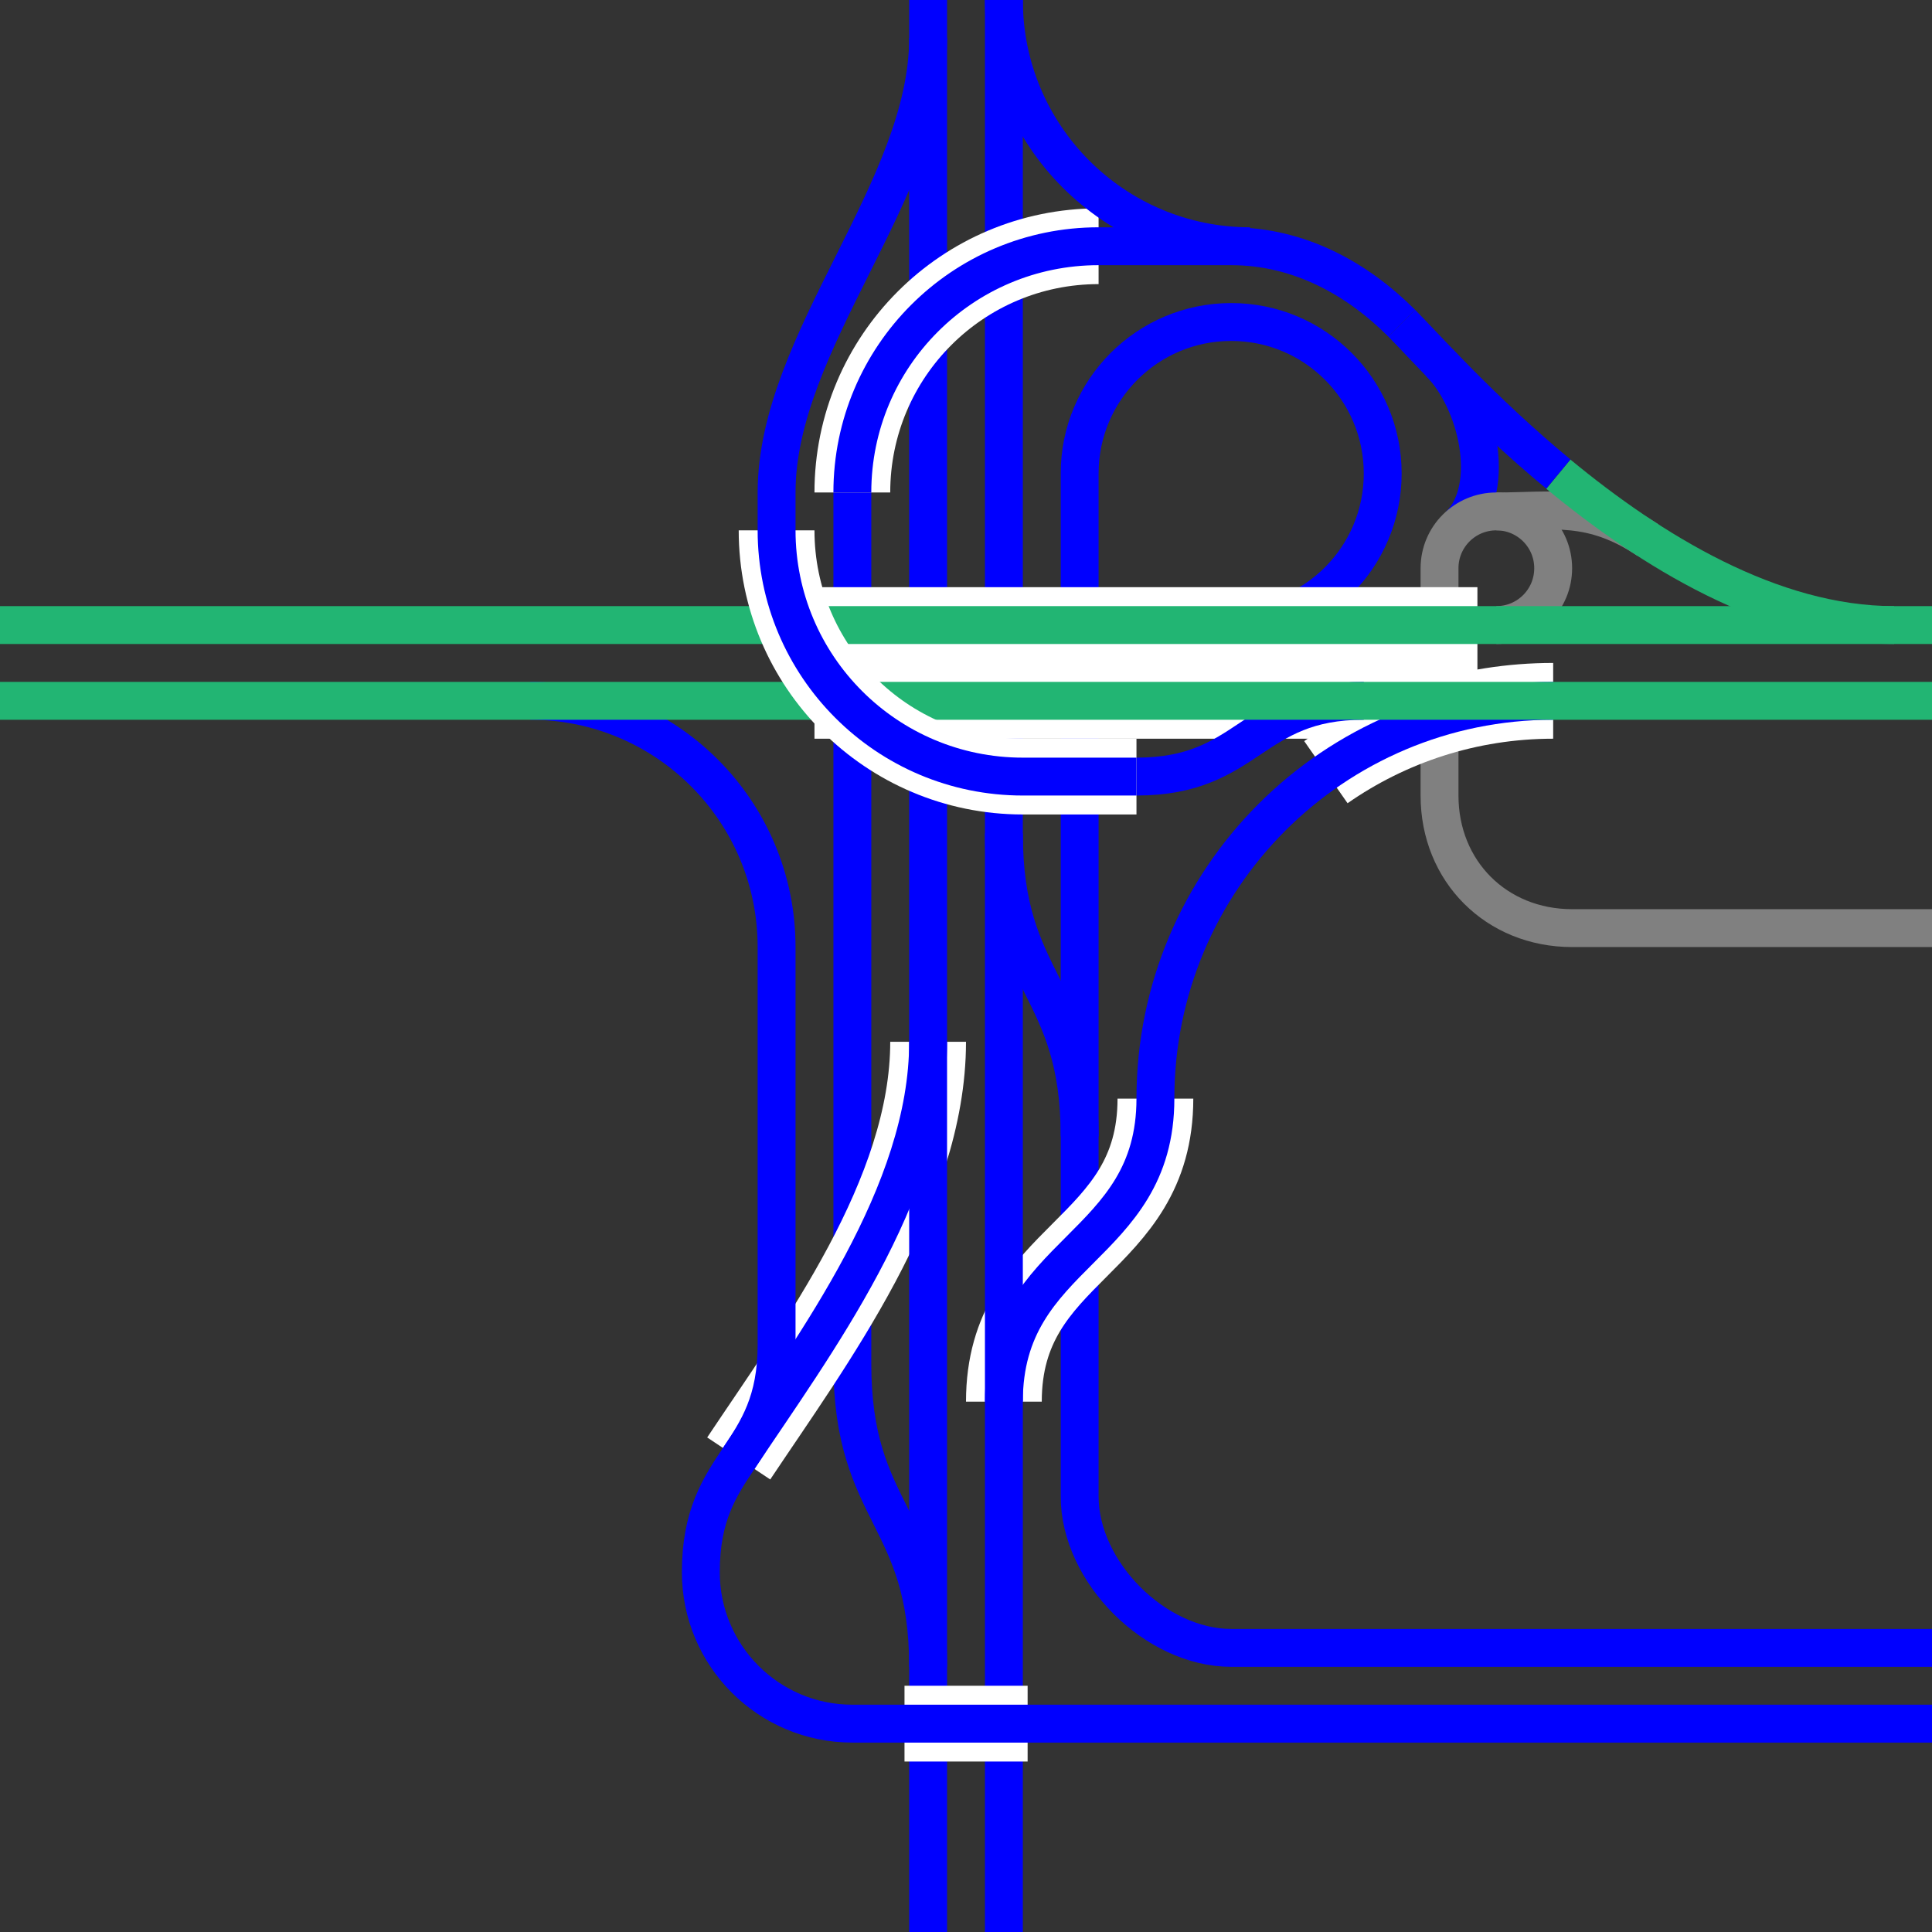
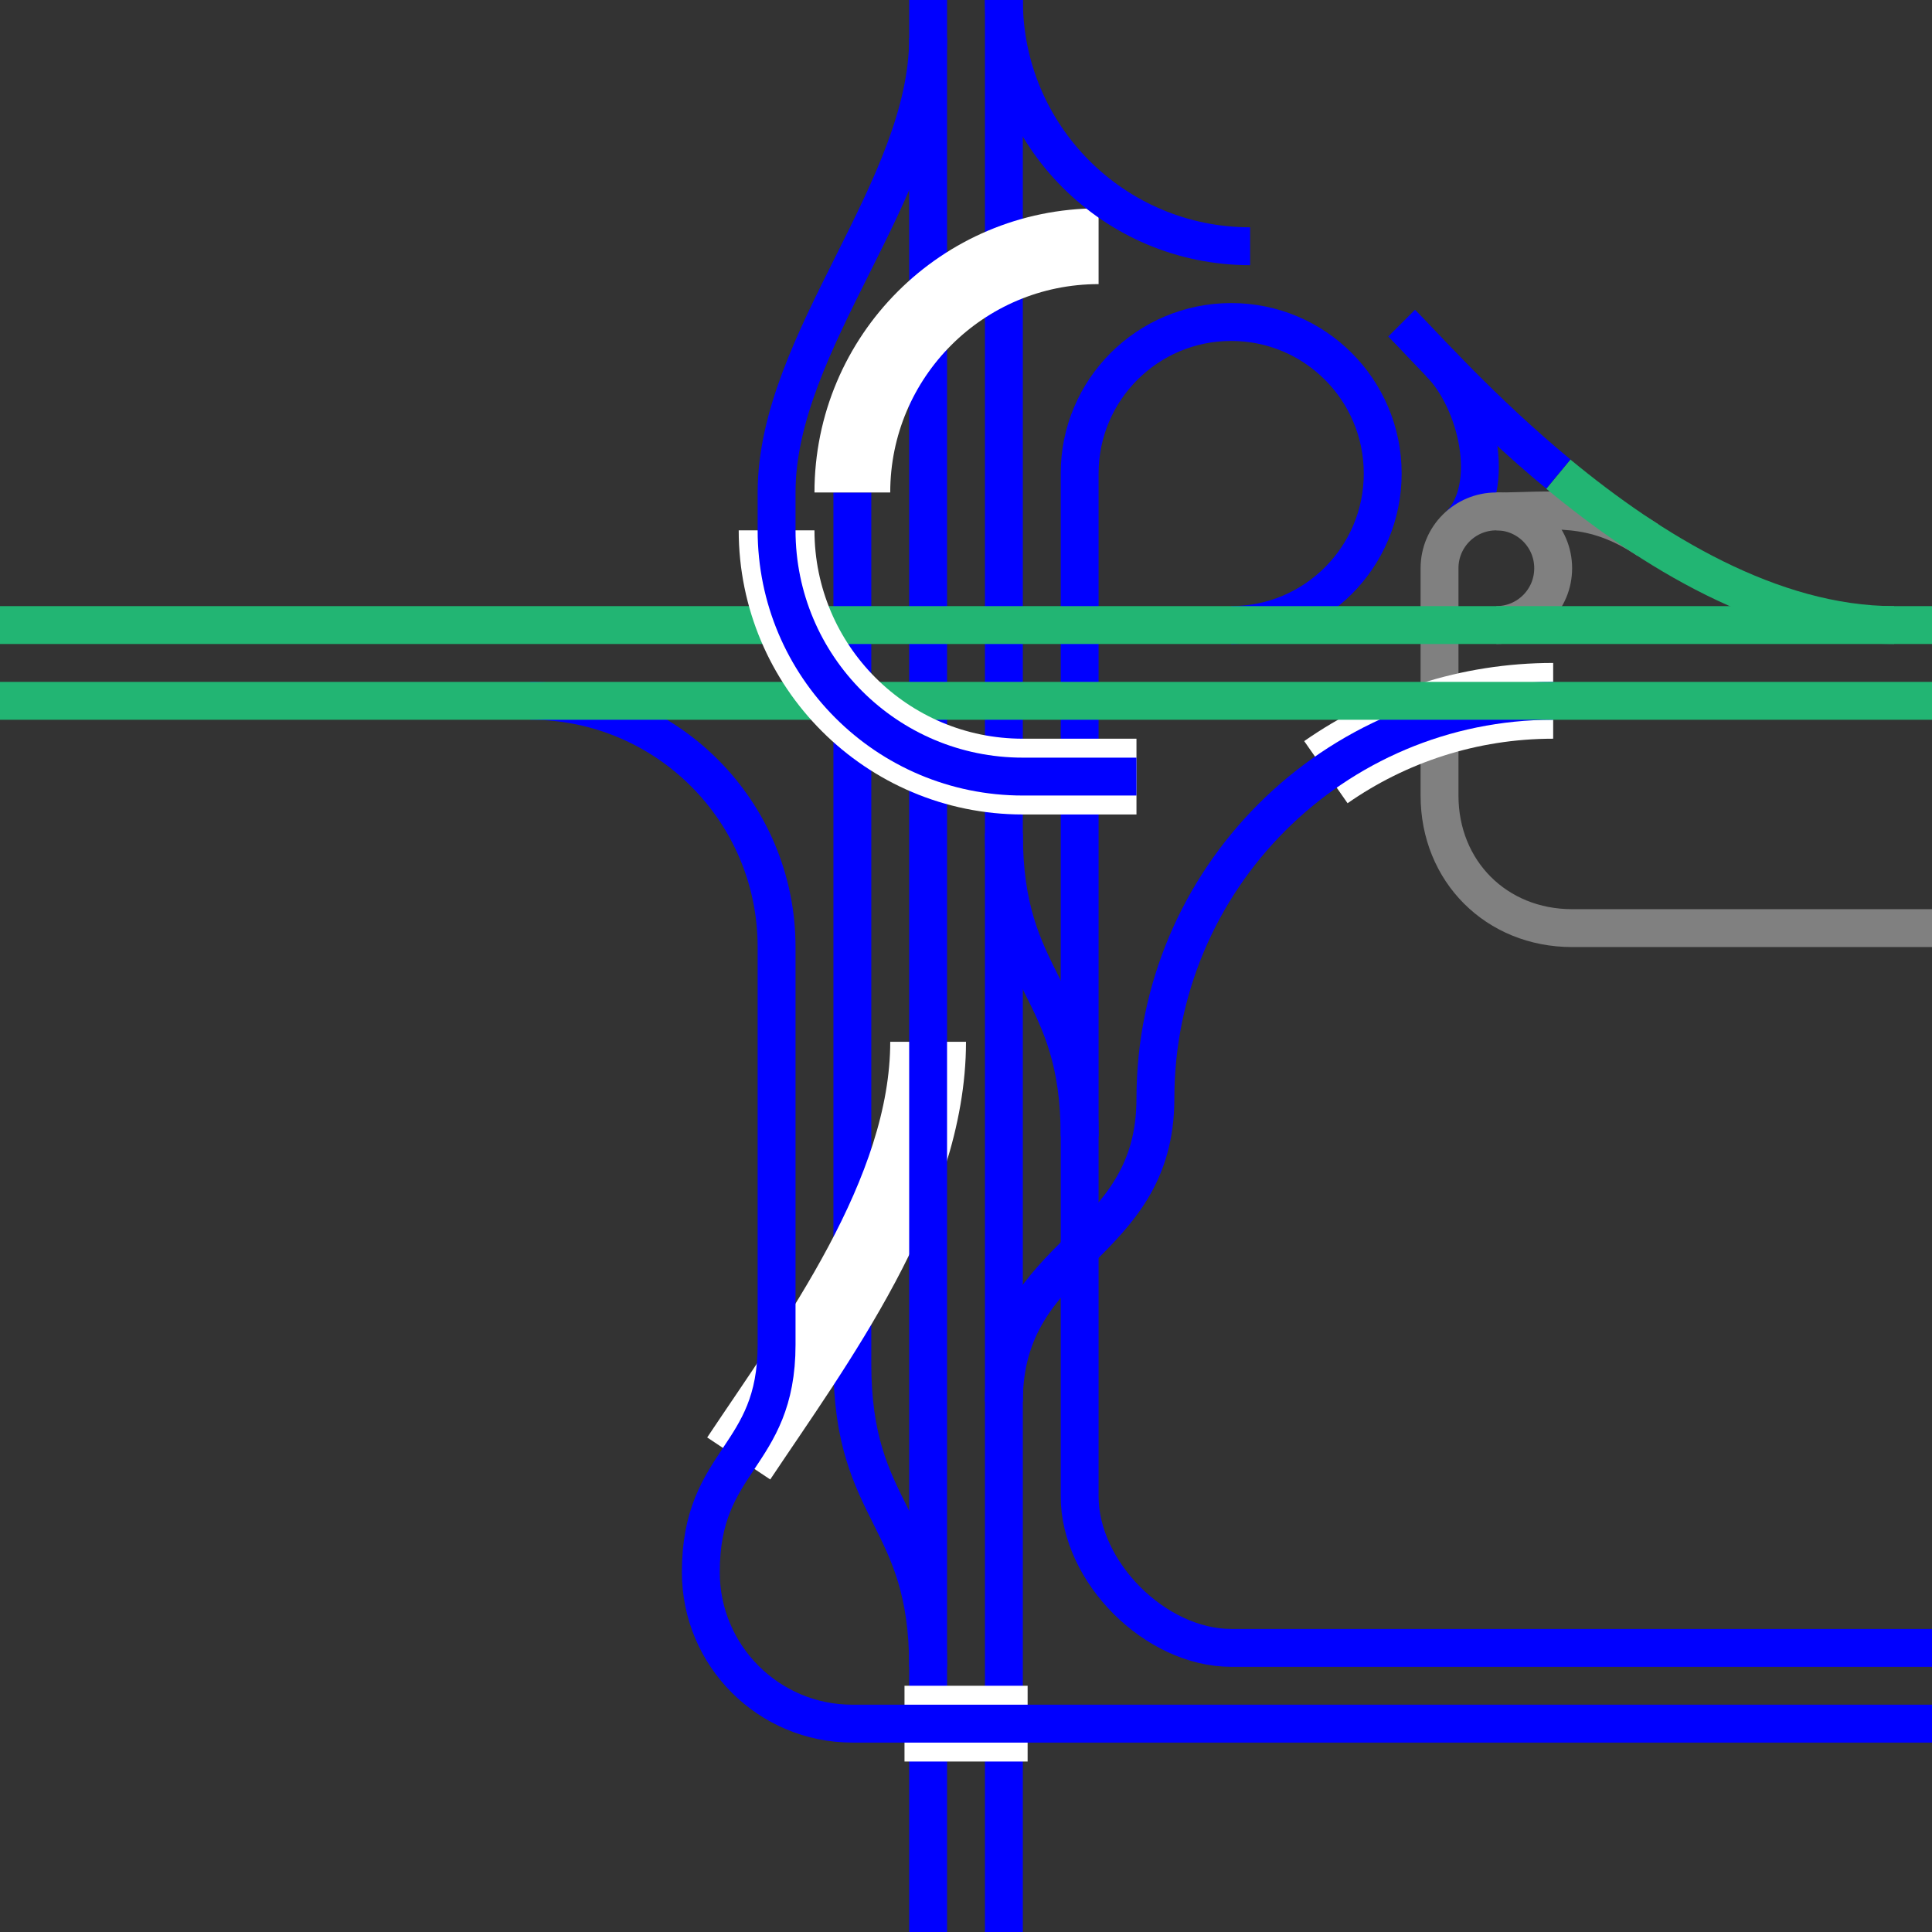
<svg xmlns="http://www.w3.org/2000/svg" viewBox="0 0 153 153">
  <rect x="0" y="0" width="153" height="153" fill="#333333" stroke="none" />
  <g fill="none">
    <path d="m73.5 132c0-12-6-12-6-24v-69" stroke="#00f" stroke-miterlimit="10" stroke-width="3" />
    <path d="m97.5 49.5c6.63 0 12-5.37 12-12s-5.37-12-12-12-12 5.37-12 12v81c0 6 6 12 12 12h55.5" stroke="#00f" stroke-miterlimit="10" stroke-width="3" />
-     <path d="m91.5 87c0 12-12 12-12 24" stroke="#fff" stroke-miterlimit="10" stroke-width="6" />
    <path d="m58.5 115.5c6-9 15-21 15-33" stroke="#fff" stroke-miterlimit="10" stroke-width="6" />
    <path d="m115.59 41.57c3-3 1.41-9.84-1.59-12.84" stroke="#00f" stroke-miterlimit="10" stroke-width="3" />
    <path d="m118.5 49.5c2.49 0 4.5-2.01 4.5-4.5s-2.01-4.5-4.5-4.5-4.5 2.01-4.5 4.5v18c0 6 4.5 10.5 10.5 10.5h28.5" stroke="#808080" stroke-miterlimit="10" stroke-width="3" />
    <path d="m79.5 153v-153" stroke="#00f" stroke-miterlimit="10" stroke-width="3" />
    <path d="m73.5 153v-153" stroke="#00f" stroke-miterlimit="10" stroke-width="3" />
    <path d="m0 114.02h3v3h-3z" />
    <path d="m150 114h3v3h-3z" />
    <g stroke-miterlimit="10">
      <path d="m123 55.5c-6.69 0-12.9 2.09-18 5.65" stroke="#fff" stroke-width="6" />
      <path d="m81.38 136.5h-9.75" stroke="#fff" stroke-width="6" />
      <path d="m87 19.5c-10.77 0-19.5 8.73-19.5 19.5" stroke="#fff" stroke-width="6" />
-       <path d="m64.5 52.5h52.5" stroke="#fff" stroke-width="12" />
      <path d="m118.5 40.5c4.5 0 7.5-.73 12 2.27" stroke="#808080" stroke-width="3" />
-       <path d="m67.5 39c0-10.77 8.73-19.5 19.5-19.5h10.5c5.38 0 9.98 2.57 13.5 6.09" stroke="#00f" stroke-width="3" />
-       <path d="m58.5 115.5c6-9 15-21 15-33" stroke="#00f" stroke-width="3" />
      <path d="m123.41 37.55c7.29 6.02 16.83 11.95 26.59 11.95" stroke="#22b573" stroke-width="3" />
      <path d="m111 25.59c1.7 1.7 6.25 6.86 12.41 11.95" stroke="#00f" stroke-width="3" />
-       <path d="m90 61.5c9 0 9-6 18-6" stroke="#00f" stroke-width="3" />
      <path d="m123 55.5c-17.4 0-31.5 14.1-31.5 31.5 0 12-12 12-12 24" stroke="#00f" stroke-width="3" />
      <path d="m153 136.5h-85.5c-6.63 0-12-5.37-12-12 0-9 6-9 6-18v-31.5c0-10.77-8.73-19.5-19.5-19.5" stroke="#00f" stroke-width="3" />
      <path d="m0 49.5h153" stroke="#22b573" stroke-width="3" />
      <path d="m0 55.5h153" stroke="#22b573" stroke-width="3" />
      <path d="m79.5 0c0 10.77 8.73 19.5 19.5 19.5" stroke="#00f" stroke-width="3" />
      <path d="m61.5 42c0 10.77 8.73 19.5 19.5 19.5h9" stroke="#fff" stroke-width="6" />
      <path d="m90 61.5h-9c-10.77 0-19.5-8.73-19.5-19.5v-3c0-12 12-24 12-36" stroke="#00f" stroke-width="3" />
      <path d="m79.5 66c0 12 6 12 6 24" stroke="#00f" stroke-width="3" />
    </g>
  </g>
</svg>